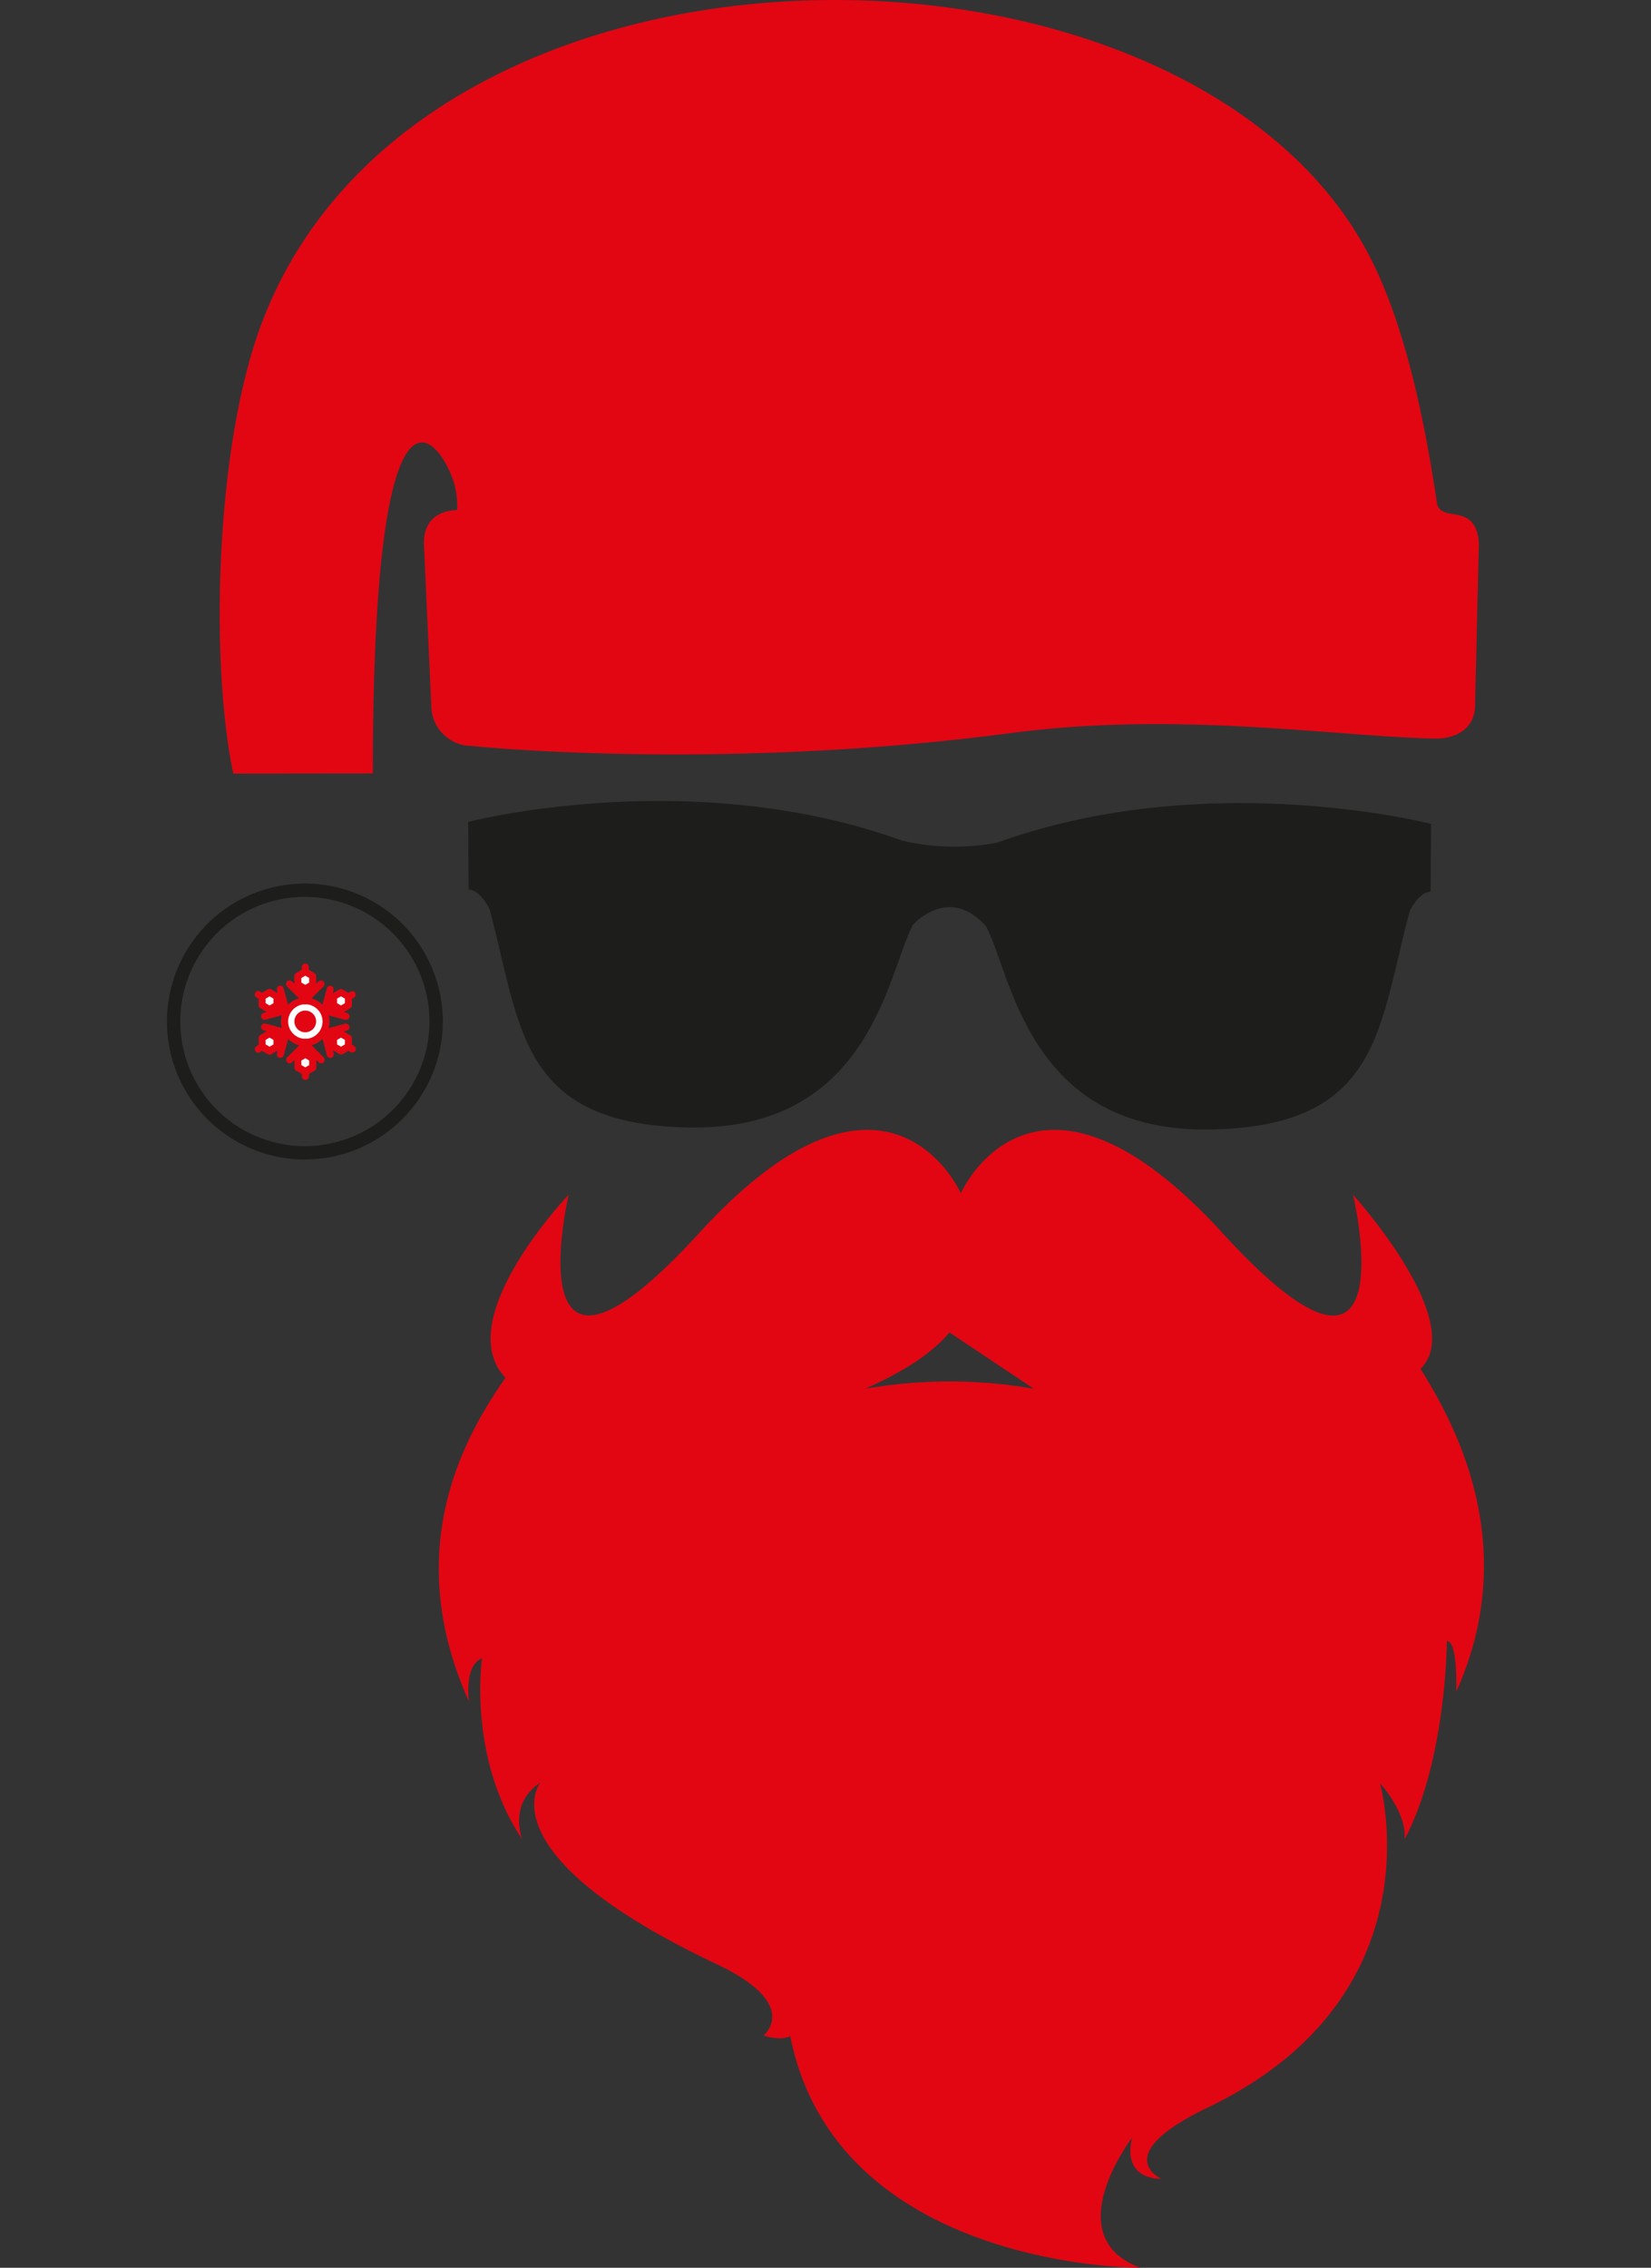
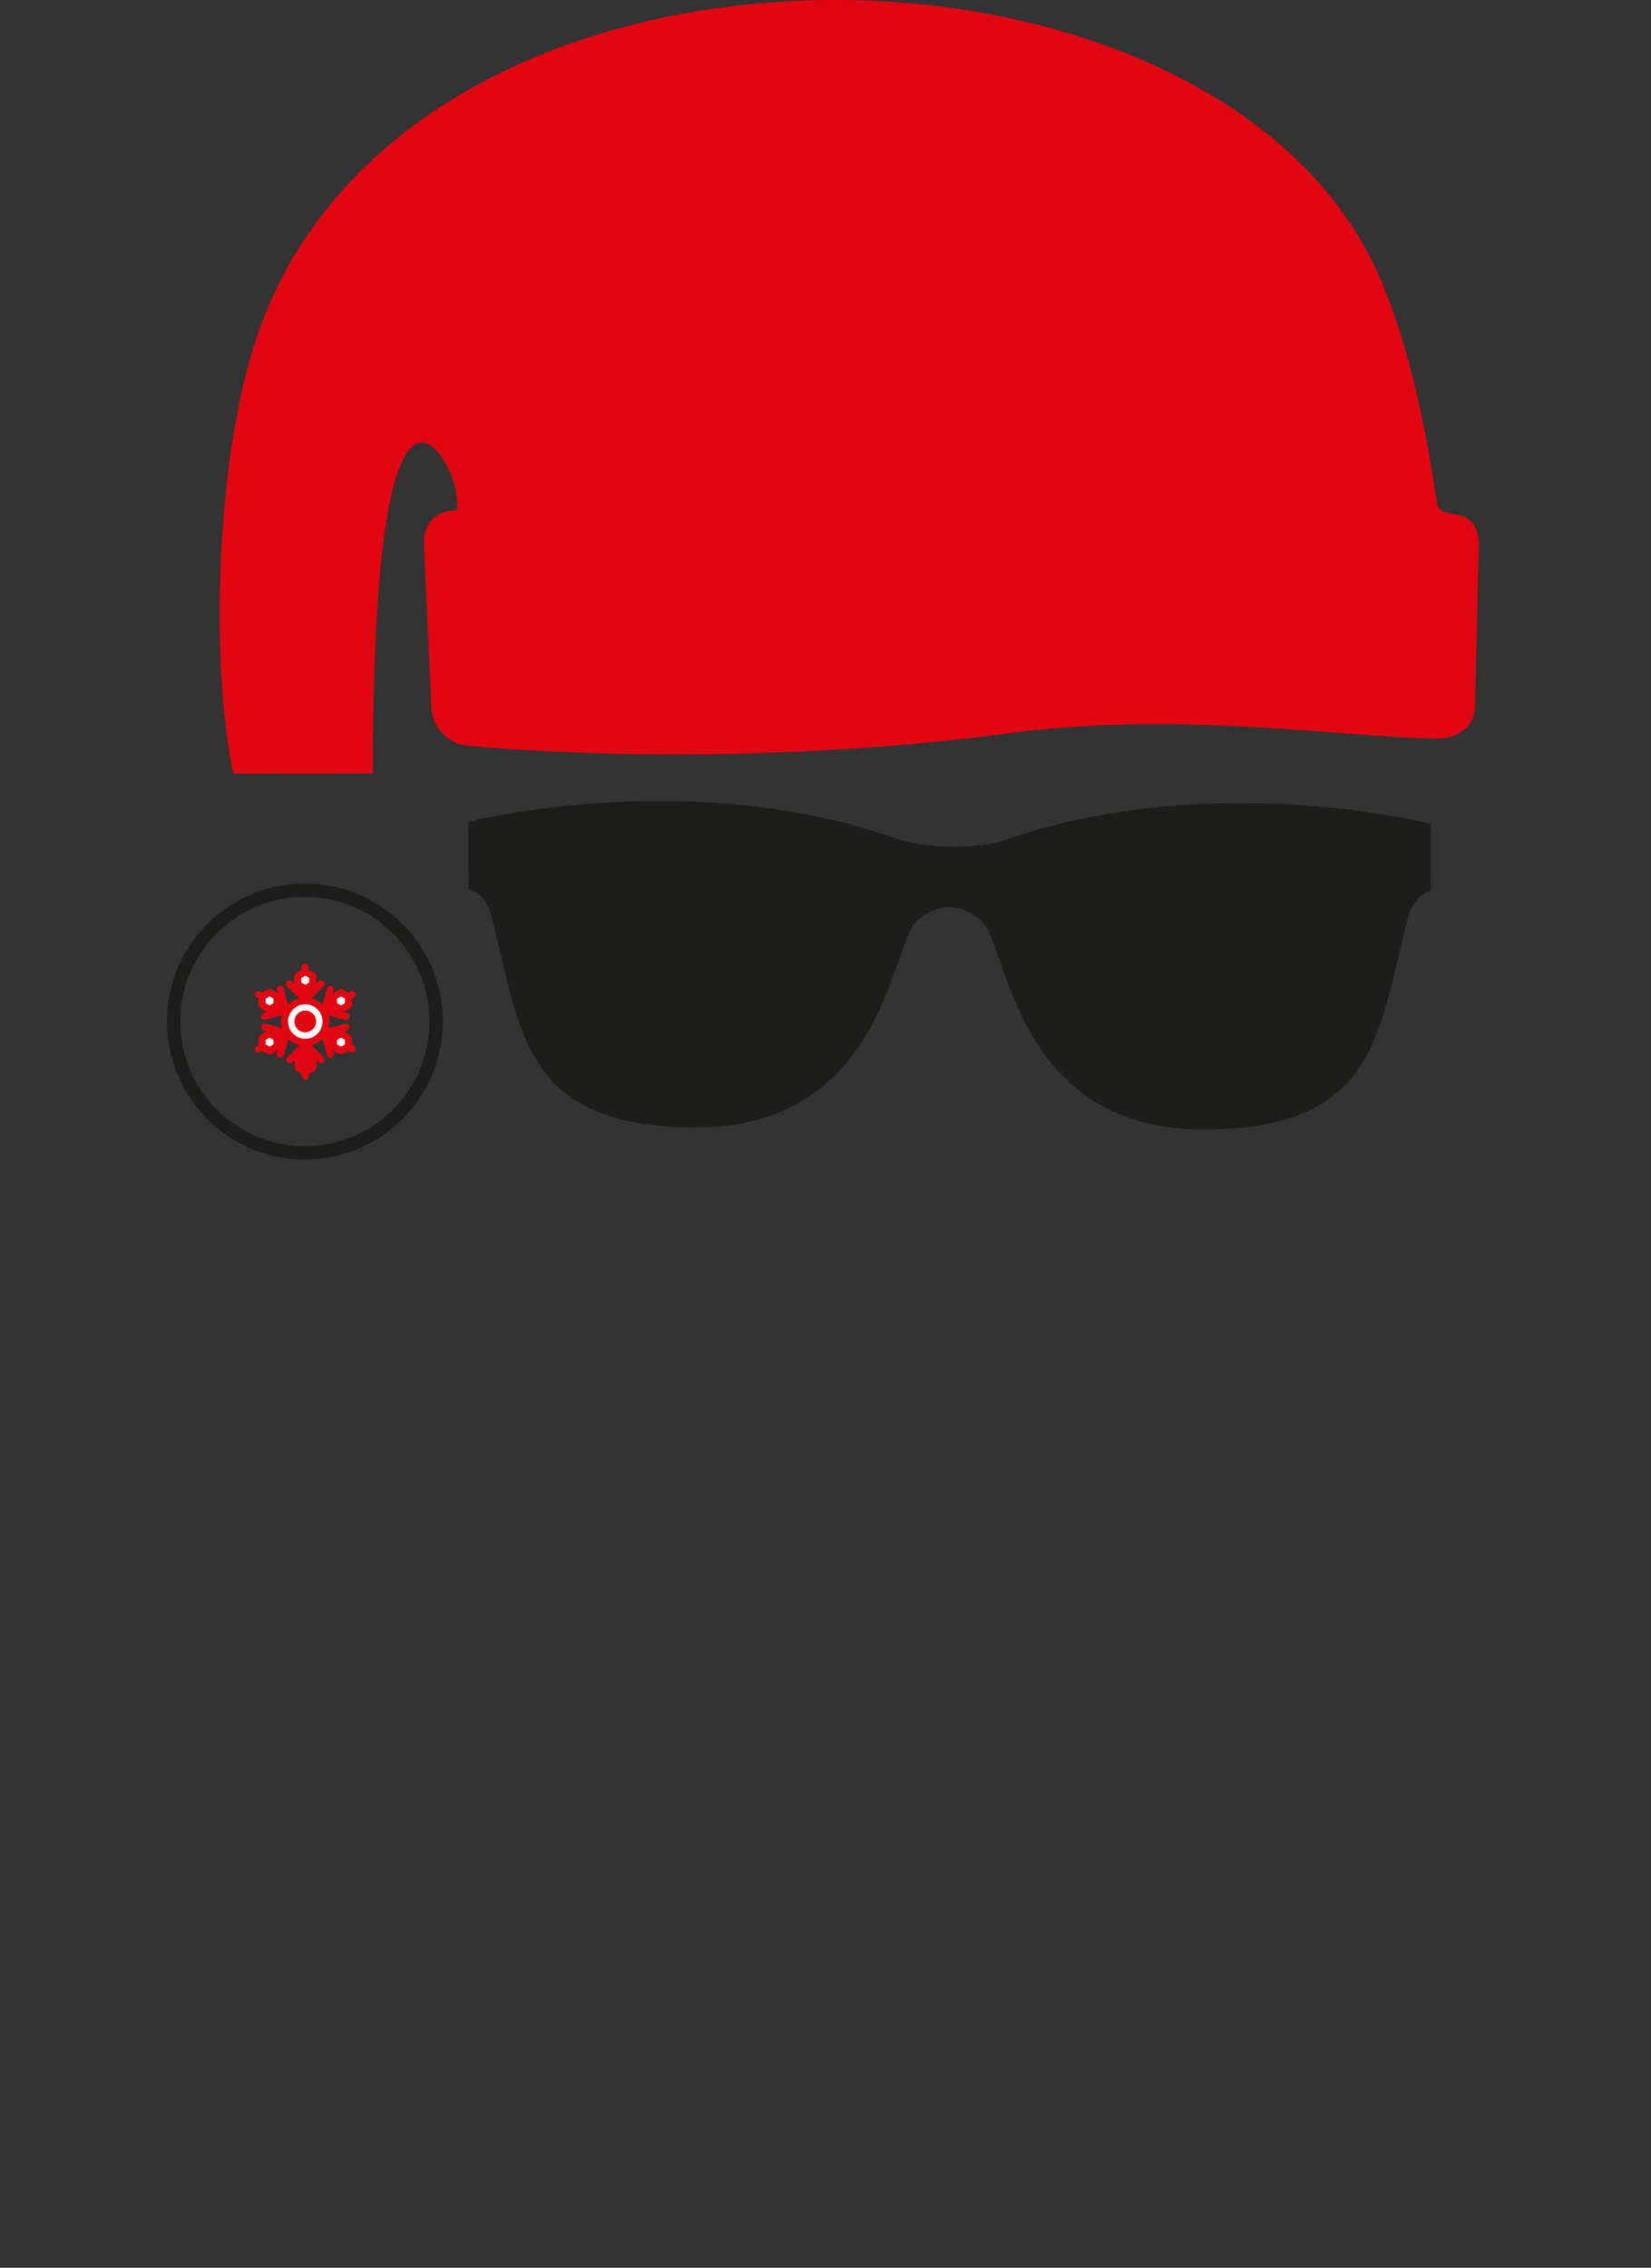
<svg xmlns="http://www.w3.org/2000/svg" id="Livello_1" data-name="Livello 1" viewBox="0 0 433.16 594.76">
  <rect x="0" y="0" width="433.16" height="594.76" fill="#333333" stroke="none" />
  <defs>
    <style>.cls-1{fill:#e20613;}.cls-2{fill:#fff;}.cls-3{fill:#1d1d1b;}</style>
  </defs>
  <title>segnaposto evento-01</title>
  <g id="Layer_2" data-name="Layer 2">
    <g id="A6">
      <path class="cls-1" d="M92.34,263.63a1,1,0,0,1-.46.8l-1.69,1,.82.23a.89.89,0,0,1,.56.42,1,1,0,0,1,.1.7.92.92,0,0,1-.89.68,1,1,0,0,1-.25,0l-4.29-1.15a6.44,6.44,0,0,1,0,3.32l4.29-1.15h.24a.91.91,0,0,1,.93.89h0a1.05,1.05,0,0,1-.13.49.9.9,0,0,1-.56.43l-.82.22,1.69,1a.93.93,0,0,1,.45.8V274l.55.31a.92.92,0,1,1-.91,1.6l-.55-.32-1.49.86a.94.94,0,0,1-.92,0l-1.69-1,.22.83a1,1,0,0,1-.09.71,1,1,0,0,1-.57.43.93.93,0,0,1-1.12-.66l-1.15-4.3a6.3,6.3,0,0,1-2.87,1.66l3.14,3.15a.92.92,0,0,1-1.25,1.35v-.05L83,278v2a.94.94,0,0,1-.46.8l-1.49.87v.63a.92.92,0,0,1-1.84,0h0v-.63l-1.49-.87a.92.92,0,0,1-.47-.8v-2l-.6.61a.94.94,0,0,1-1.3,0,.92.92,0,0,1,0-1.3l3.14-3.15a6.39,6.39,0,0,1-2.88-1.66l-1.17,4.24a.92.92,0,0,1-.89.68h-.25a.9.9,0,0,1-.64-1.1h0l.22-.83-1.69,1a.94.94,0,0,1-.92,0l-1.49-.86-.55.32a.93.93,0,0,1-1.26-.34.86.86,0,0,1-.09-.7.9.9,0,0,1,.43-.56l.54-.31v-1.8a.94.94,0,0,1,.46-.8l1.7-1-.83-.22a.91.91,0,0,1-.66-1.1h0a.92.92,0,0,1,.89-.68h.23l4.3,1.15a6,6,0,0,1,0-3.32l-4.3,1.15a.93.93,0,0,1-1.13-.65.9.9,0,0,1,.1-.7.89.89,0,0,1,.55-.42l.83-.23-1.69-1a.94.94,0,0,1-.46-.8v-1.72l-.55-.32a.94.94,0,0,1-.43-.56.92.92,0,0,1,1.35-1l.55.33,1.5-.87a.94.94,0,0,1,.92,0l1.69,1-.23-.83a.94.94,0,0,1,.65-1.13h.24a.92.92,0,0,1,.89.68l1.15,4.3a6.48,6.48,0,0,1,2.88-1.66l-3.15-3.14a.93.93,0,0,1,0-1.31.92.92,0,0,1,1.3,0l.61.61v-2a.94.94,0,0,1,.46-.8l1.49-.86v-.63a.94.94,0,0,1,.85-1,.93.93,0,0,1,1,.82.61.61,0,0,1,0,.19v.63l1.49.86a.94.94,0,0,1,.46.8v2l.6-.61a1,1,0,0,1,1.31,0,.93.93,0,0,1,.27.65,1,1,0,0,1-.27.66l-3.15,3.14a6.39,6.39,0,0,1,2.88,1.66l1.15-4.3a.92.92,0,0,1,.89-.68.91.91,0,0,1,.79.46.86.86,0,0,1,.09.7l-.22.83,1.69-1a1,1,0,0,1,.93,0l1.48.87.55-.33a1.31,1.31,0,0,1,.47-.12.9.9,0,0,1,.79.47.88.88,0,0,1,.09.69.87.87,0,0,1-.43.56l-.55.32Z" />
-       <polygon class="cls-2" points="79.06 278.14 79.06 279.33 80.09 279.93 81.12 279.33 81.12 278.14 80.09 277.54 79.06 278.14" />
      <polygon class="cls-2" points="81.12 257.69 81.12 256.49 80.09 255.9 79.06 256.5 79.06 257.69 80.09 258.29 81.12 257.69" />
      <polygon class="cls-2" points="69.69 272.73 69.69 273.91 70.72 274.51 71.75 273.92 71.75 272.73 70.72 272.13 69.69 272.73" />
      <polygon class="cls-2" points="69.69 261.91 69.69 263.1 70.72 263.7 71.75 263.1 71.75 261.9 70.72 261.31 69.69 261.91" />
      <polygon class="cls-2" points="88.43 261.9 88.43 263.1 89.46 263.69 90.49 263.1 90.49 261.91 89.46 261.31 88.43 261.9" />
      <polygon class="cls-2" points="90.49 273.91 90.49 272.72 89.46 272.13 88.43 272.73 88.43 273.92 89.46 274.51 90.49 273.91" />
      <path class="cls-2" d="M83.69,265.17a4.61,4.61,0,0,0-3-1.75H79.54a4.53,4.53,0,0,0-3,1.75,4.34,4.34,0,0,0-.94,2.74,4.56,4.56,0,0,0,.35,1.75,4.18,4.18,0,0,0,.59,1,4.53,4.53,0,0,0,3,1.75h1.15a4.53,4.53,0,0,0,3-1.75,5,5,0,0,0,.58-1,4.52,4.52,0,0,0,0-3.5,5,5,0,0,0-.58-1m-3.6,5.58a2.85,2.85,0,1,1,2.85-2.85,2.86,2.86,0,0,1-2.85,2.85h0" />
      <path class="cls-3" d="M80,304.1a36.19,36.19,0,1,1,36.18-36.2h0A36.22,36.22,0,0,1,80,304.09m0-68.88a32.69,32.69,0,1,0,32.68,32.7h0A32.73,32.73,0,0,0,80,235.22" />
      <path class="cls-1" d="M61.23,202.89c-5.31-24-5.54-75.82,5-110.93C102.07-26.9,313.13-26,360,68.54c9.27,18.71,14.05,43.72,17,63.35.84,5.55,10.22-.62,11,10.61L387,185c0,5.87-4.76,8.83-10.64,8.7-26.35-.56-67.37-7.23-111.2-1.44-76.87,10.15-141.47,3.38-141.47,3.38A10.64,10.64,0,0,1,113.15,185l-1.94-42.54c0-5.56,3.3-8.51,8.72-8.7a23.58,23.58,0,0,0-.57-6.21c-2.57-10.33-21.54-41.18-21.54,75.3Z" />
-       <path class="cls-1" d="M372.7,359C385.17,346.59,355,313.37,355,313.37s15.14,64-34.27,10-68.64-10.43-68.64-10.43h0s-19.29-43.57-68.61,10.4-34.28-10-34.28-10S118,346,132.62,361.34c-10.69,15.28-27.61,44.89-9.57,84.92,0,0-1.42-9.44,3.41-11.35,0,0-3.83,26.07,10.55,47.46,0,0-3.74-9.31,4.74-14.84,0,0-14.92,18.67,46.34,47.63,22.32,10.55,12.24,18.69,12.24,18.69s4.38,1.53,7,.16c12.24,61.24,91.85,60.75,91.85,60.75-22-8.22-2.18-34.08-2.18-34.08-2.65,11.36,7.66,10.72,7.66,10.72s-13.94-6.13,12.25-18.69c61.08-29.33,45.12-85.09,45.12-85.09,7.73,9,6.44,14.83,6.44,14.83,11-20.63,11.14-52.06,11.14-52.06,2.94,0,2.45,13.3,2.45,13.3,17.06-38,0-69.71-9.39-84.72M227,364.21c9.46-4.17,17.4-9.11,22.1-14.76h0l22.15,14.78a128.55,128.55,0,0,0-44.27,0" />
      <path class="cls-3" d="M375.46,216.09l-.11,17.74c-3.27.17-5.49,5.15-5.49,5.15-8.28,30.47-7.45,56.49-52.35,57.25-47.81.82-52.13-40.89-58.76-53.16l-.4-.53c-9.74-10.4-18.81,0-18.81,0-6.63,12.26-11,54-58.76,53.16-44.91-.77-44.08-26.79-52.35-57.25,0,0-2.23-5-5.49-5.15l-.11-17.74s58.36-15.14,113.81,4.89a59.86,59.86,0,0,0,25,.54c55.45-20,113.81-4.9,113.81-4.9" />
    </g>
  </g>
</svg>